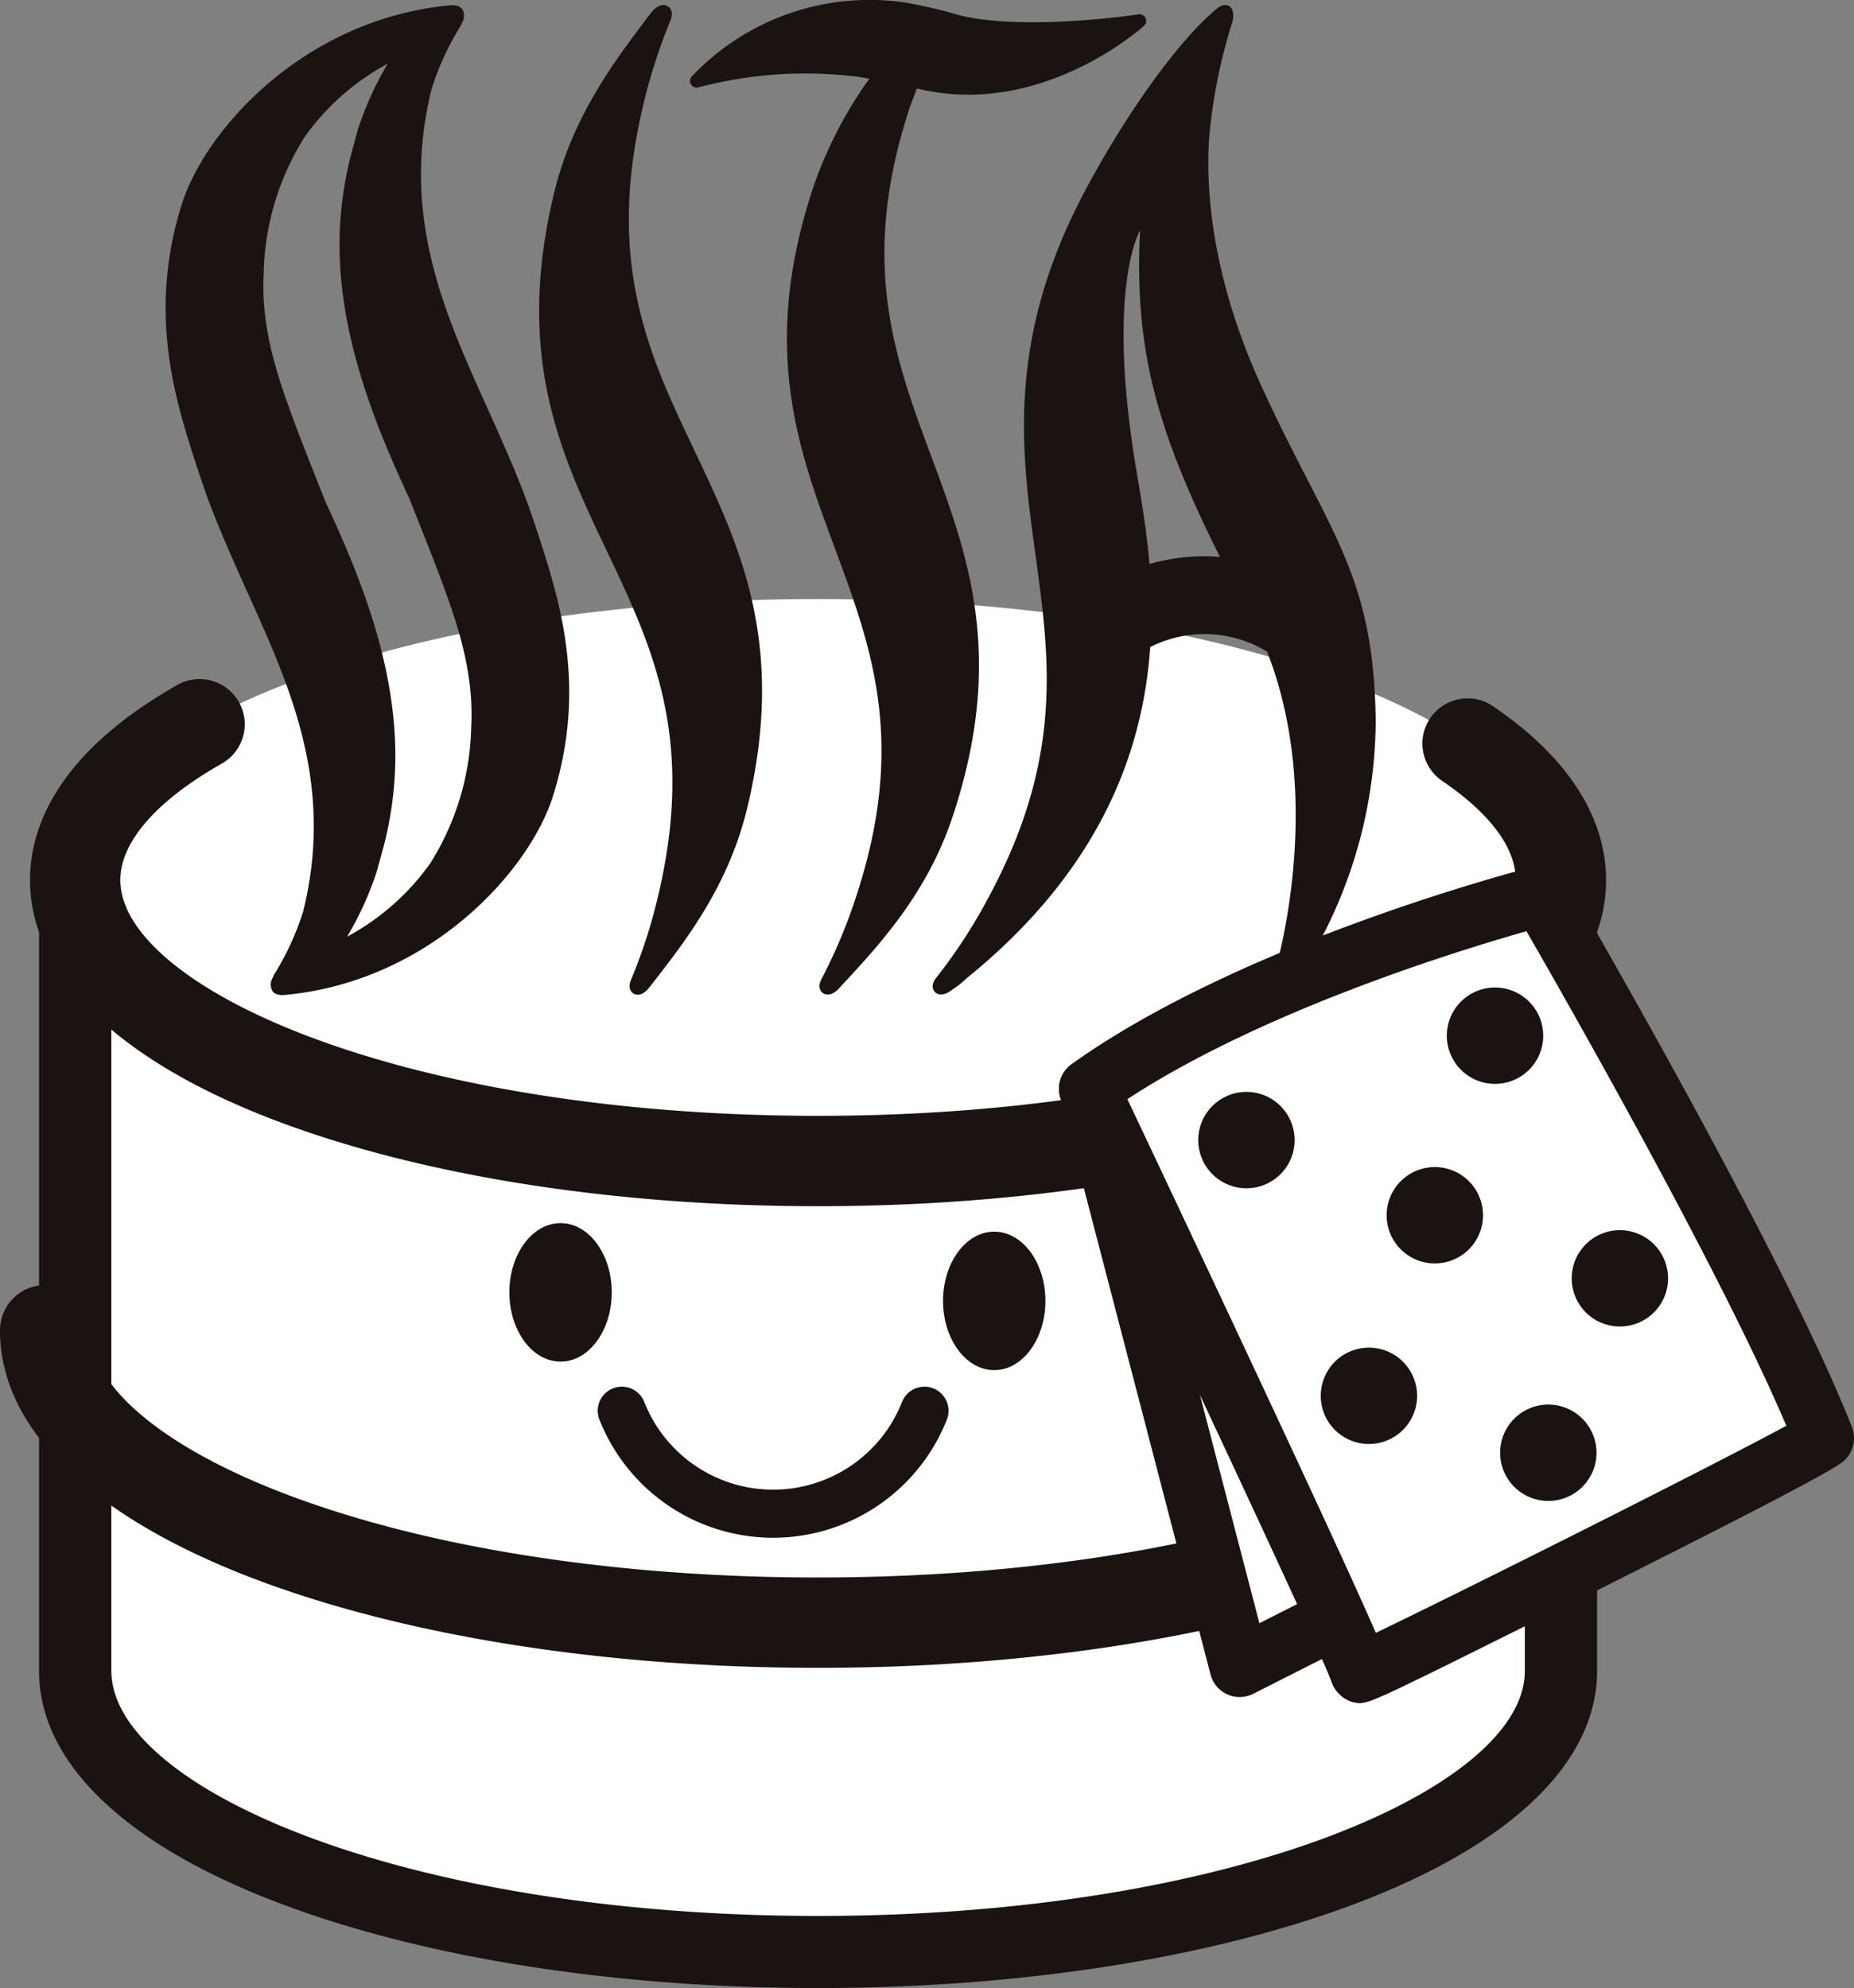
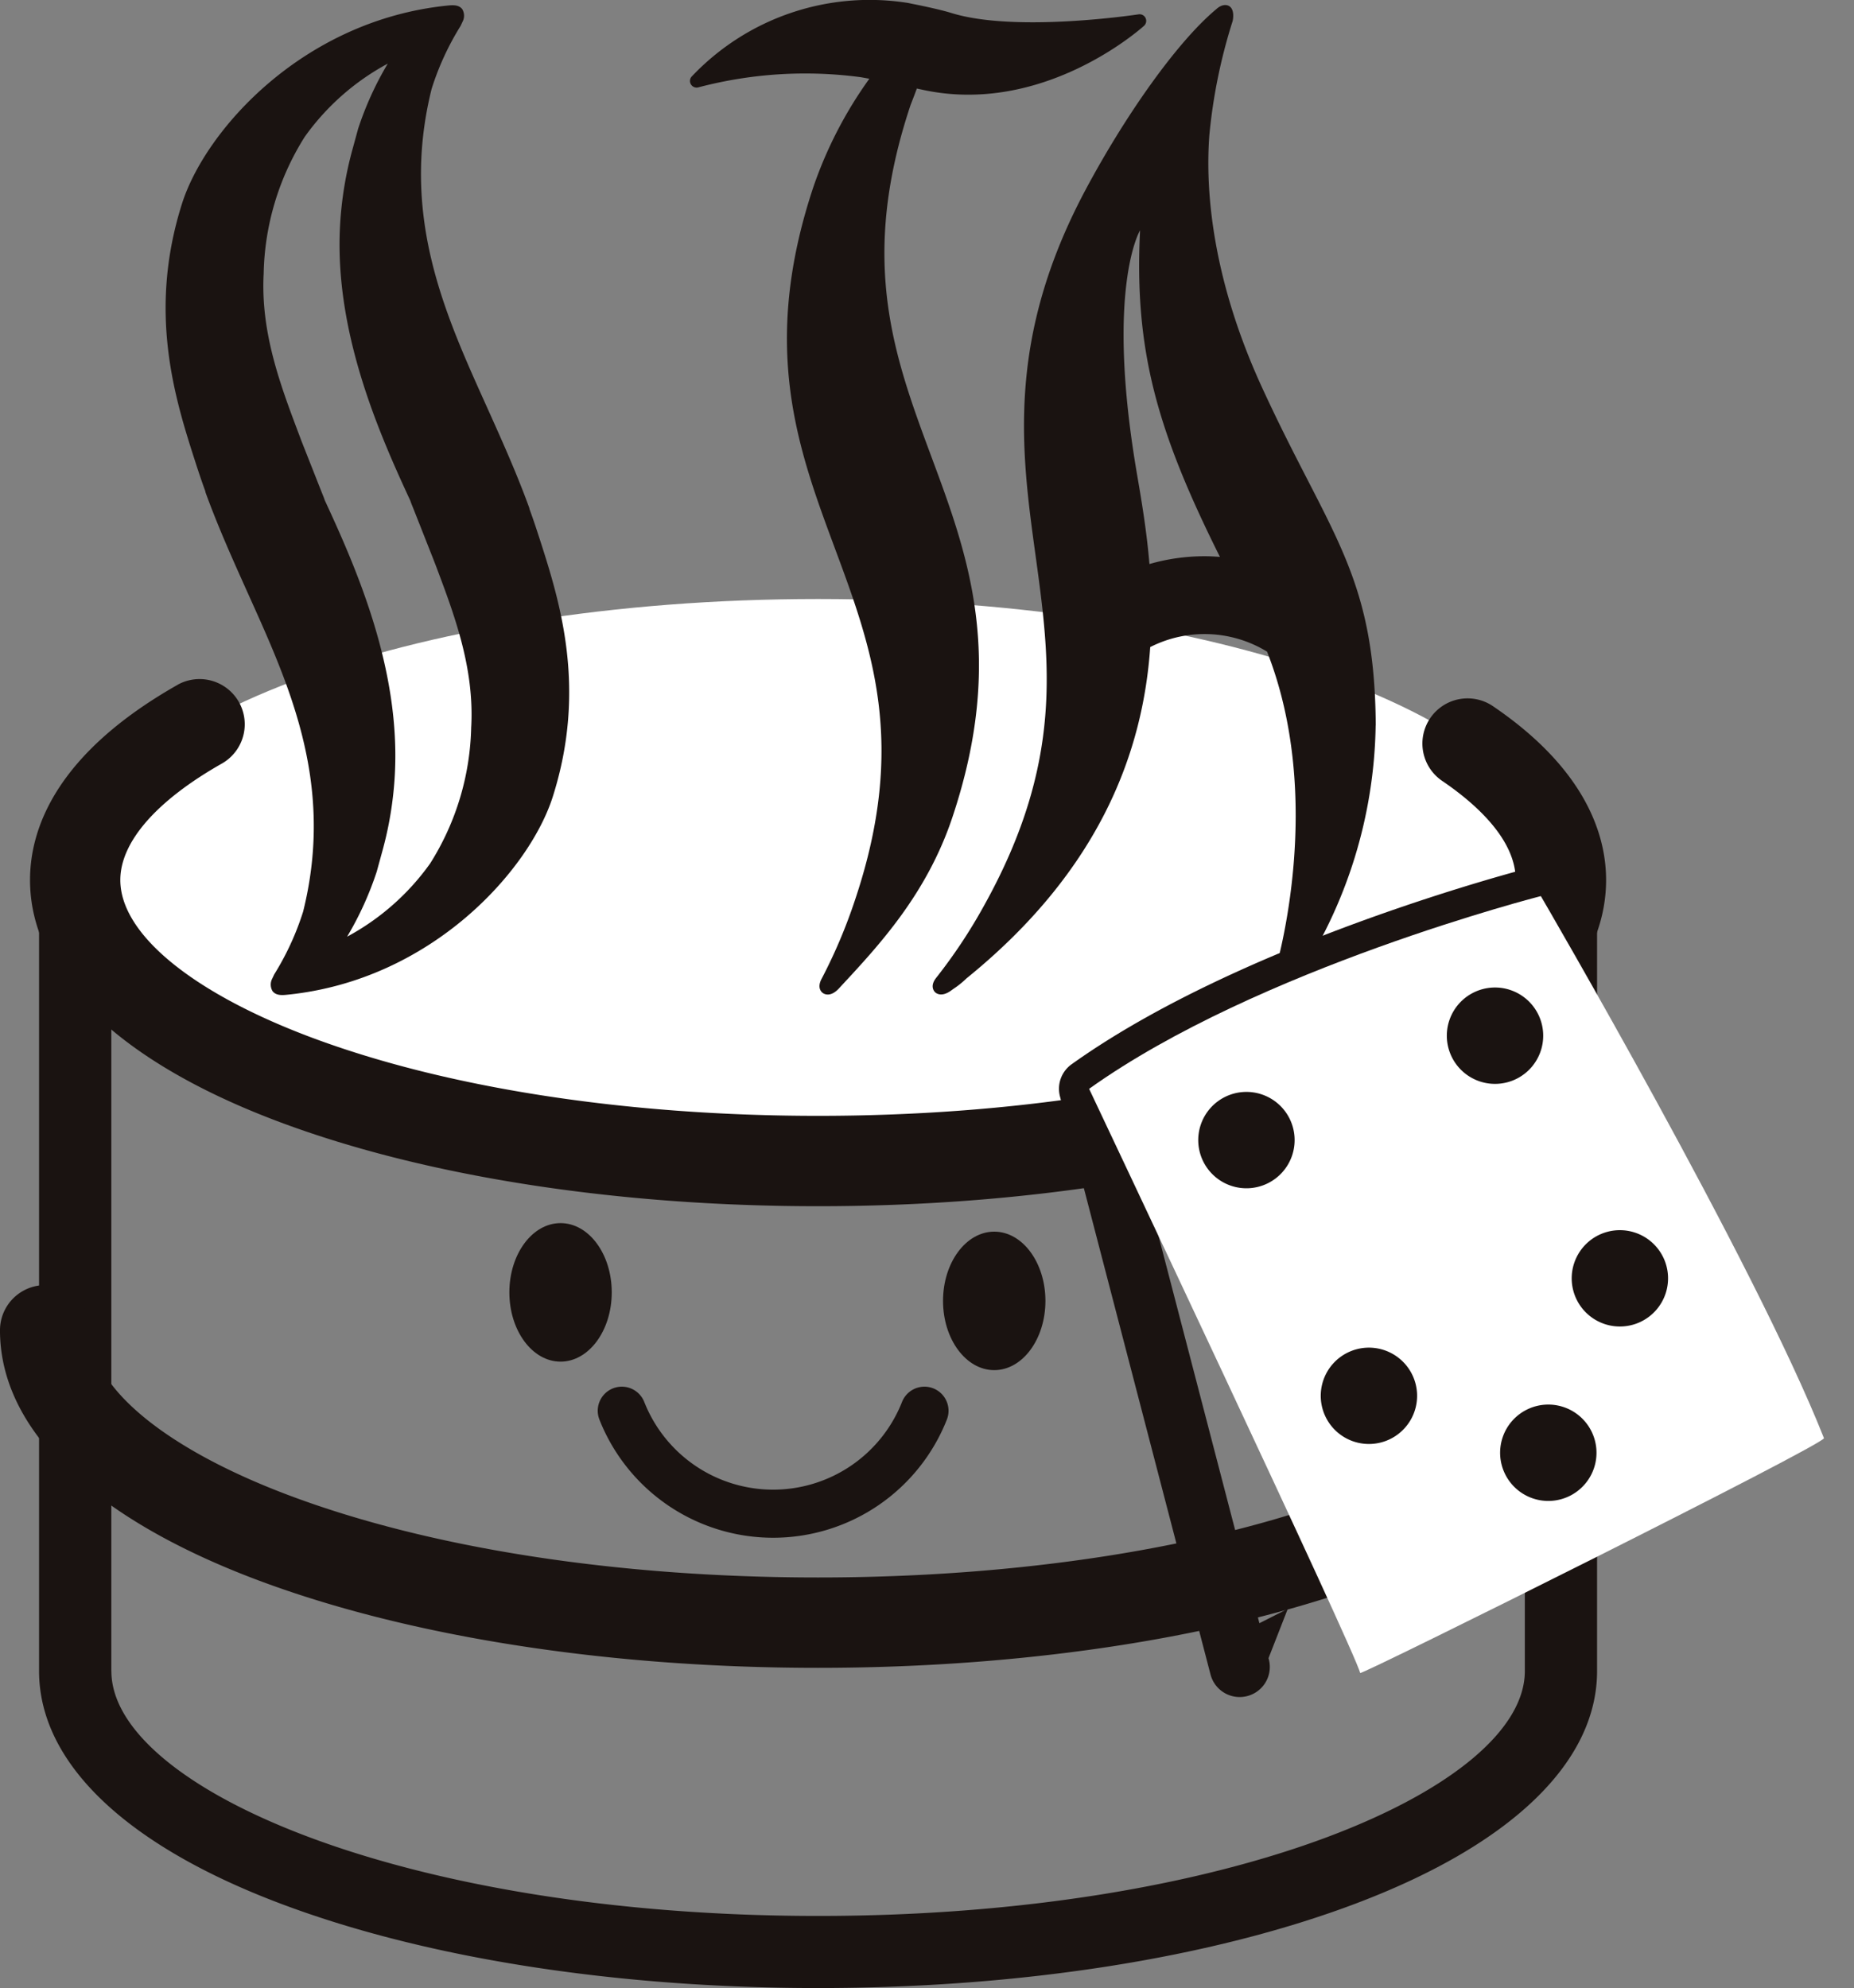
<svg xmlns="http://www.w3.org/2000/svg" id="グループ_35" data-name="グループ 35" width="134" height="143.716" viewBox="0 0 134 143.716">
  <rect x="0" y="0" width="134" height="143.716" fill="#808080" stroke="none" />
  <defs>
    <clipPath id="clip-path">
      <rect id="長方形_26" data-name="長方形 26" width="134" height="143.716" fill="none" />
    </clipPath>
  </defs>
  <g id="グループ_34" data-name="グループ 34" clip-path="url(#clip-path)">
    <path id="パス_91" data-name="パス 91" d="M115.834,87.638c0,11.219-24.04,20.314-53.692,20.314S8.451,98.857,8.451,87.638,32.489,67.326,62.142,67.326s53.692,9.1,53.692,20.312" transform="translate(-3.016 -24.027)" fill="#fff" />
-     <path id="パス_92" data-name="パス 92" d="M71.851,32.841c-3.331-7-6.479-13.622-3.717-25.119v0a39.362,39.362,0,0,1,1.929-5.988c.3-.718-.033-1-.188-1.09-.176-.1-.651-.248-1.262.564l-.244.324c-2.4,3.181-5.382,7.14-6.709,12.668-2.838,11.822.529,18.9,3.785,25.747,3.333,7.006,6.481,13.622,3.72,25.12a38.169,38.169,0,0,1-1.927,5.947c-.285.671.069.943.185,1.012s.579.258,1.123-.438l.146-.185c2.488-3.192,5.586-7.161,6.942-12.809,2.841-11.824-.526-18.9-3.783-25.749" transform="translate(-21.625 -0.2)" fill="#1a1311" />
    <path id="パス_93" data-name="パス 93" d="M45.594,39.005l-.058-.179c-.195-.607-.4-1.208-.617-1.8l-.021-.1c-.863-2.376-1.848-4.584-2.814-6.739C39.01,23.336,35.48,16.1,37.842,6.626a19.928,19.928,0,0,1,2.088-4.537c.014-.024.141-.3.141-.3a.927.927,0,0,0-.014-.909C39.8.53,39.318.58,38.966.616c-10.44,1.068-17.5,9.024-19.174,14.333-2.5,7.9-.471,14.187,1.008,18.773l.058.18c.2.609.4,1.207.619,1.8l.019.1c.864,2.374,1.848,4.583,2.814,6.738,3.074,6.855,6.6,14.09,4.242,23.565a19.913,19.913,0,0,1-2.088,4.537c-.014.027-.141.3-.141.3a.926.926,0,0,0,.014.906c.259.351.741.3,1.091.264,10.441-1.067,17.5-9.025,19.175-14.334,2.5-7.9.471-14.185-1.008-18.774M40.7,52.728a19.2,19.2,0,0,1-2.969,9.9,17.613,17.613,0,0,1-6,5.29,23.456,23.456,0,0,0,2.14-4.7l.38-1.385a26.038,26.038,0,0,0,.931-5.67c.4-7.6-2.756-14.807-5.061-19.779l-.082-.232c-.047-.113-.093-.229-.14-.345l-1.47-3.726-.194-.518C26.907,28.042,25.475,24.238,25.7,20a19.2,19.2,0,0,1,2.969-9.9,17.608,17.608,0,0,1,6-5.29,23.483,23.483,0,0,0-2.14,4.7L32.149,10.9a26.093,26.093,0,0,0-.931,5.67c-.4,7.6,2.767,14.841,5.074,19.815l.071.2c.046.114.093.232.14.347L37.97,40.65l.2.518c1.323,3.517,2.754,7.321,2.533,11.559" transform="translate(-6.643 -0.211)" fill="#1a1311" />
    <path id="パス_94" data-name="パス 94" d="M136.841,52.637c-.071-10.982-3.334-13.783-8.233-24.457-3.425-7.466-4.125-13.822-3.793-18.214a39.34,39.34,0,0,1,1.682-8.24s.2-.813-.256-1.088c-.136-.08-.49-.178-.936.235-2.872,2.4-6.626,7.776-9.442,13.056-5.735,10.754-4.656,18.834-3.619,26.358,1.06,7.71,2.063,14.991-3.706,25.363a38.116,38.116,0,0,1-3.464,5.229c-.455.572-.187.931-.1,1.028s.489.408,1.2-.122l.14-.1a6.458,6.458,0,0,0,.951-.764c9.77-7.916,12.761-16.532,13.276-23.945a8.664,8.664,0,0,1,8.445.331c4.218,10.746.69,22.634.6,23.039-.1.437-.677,1.738.14,2.023.588.2,1.43-1.381,1.43-1.381a34.17,34.17,0,0,0,5.678-18.346M120.484,40.974c-.2-2.386-.568-4.57-.894-6.469-2.313-13.482.216-17.653.216-17.653-.432,8.665,1.224,14.489,5.773,23.606-.367-.029-.736-.048-1.107-.048a14.347,14.347,0,0,0-3.988.563" transform="translate(-37.407 -0.202)" fill="#1a1311" />
    <path id="パス_95" data-name="パス 95" d="M93.934,6.4l.322.068c8.7,1.954,15.79-4.322,16.1-4.6a.479.479,0,0,0-.4-.83c-.087.012-8.865,1.347-13.525-.1-.942-.293-2.778-.653-2.769-.65l-.34-.071a17.69,17.69,0,0,0-15.67,5.33.48.48,0,0,0,.514.763A30.274,30.274,0,0,1,89.9,5.582l.606.109a30.168,30.168,0,0,0-4.037,7.8c-3.863,11.57-1.128,18.939,1.517,26.064,2.706,7.291,5.264,14.18,1.508,25.427a38.22,38.22,0,0,1-2.441,5.776c-.342.648-.011.952.1,1.028s.556.31,1.157-.34l.152-.165c2.762-2.973,6.2-6.672,8.045-12.2,3.866-11.57,1.133-18.939-1.515-26.064-2.707-7.291-5.264-14.177-1.506-25.429,0,0,.271-.691.451-1.181" transform="translate(-27.673 0)" fill="#1a1311" />
-     <path id="パス_96" data-name="パス 96" d="M62.142,119.224c-29.647,0-53.682-9.093-53.691-20.308v57.177c0,11.217,24.037,20.312,53.691,20.312s53.692-9.1,53.692-20.312V98.91c0,11.219-24.04,20.314-53.692,20.314" transform="translate(-3.016 -35.299)" fill="#fff" />
    <path id="パス_97" data-name="パス 97" d="M111.771,98.909c0,8.372-20.976,17.7-51.079,17.7s-51.073-9.327-51.08-17.7l-5.223,0v57.177c0,6.589,6.184,12.557,17.414,16.8,10.428,3.947,24.24,6.118,38.89,6.118s28.46-2.171,38.89-6.118c11.23-4.248,17.414-10.216,17.414-16.8V98.909ZM9.612,156.091V108.844a39.562,39.562,0,0,0,12.2,6.874c10.429,3.945,24.238,6.116,38.884,6.116s28.461-2.174,38.89-6.12a39.435,39.435,0,0,0,12.189-6.87v47.248c0,8.37-20.976,17.7-51.079,17.7s-51.08-9.328-51.08-17.7" transform="translate(-1.566 -35.299)" fill="#1a1311" />
    <path id="パス_98" data-name="パス 98" d="M14.055,76.724c-8.829,5-10.681,10.435-10.681,14.117,0,6.88,6.333,13.066,17.836,17.418,10.5,3.972,24.394,6.162,39.121,6.162s28.62-2.19,39.12-6.162c11.5-4.351,17.835-10.538,17.835-17.418,0-3.187-1.41-7.949-8.129-12.532a3.265,3.265,0,1,0-3.679,5.394c2.408,1.643,5.277,4.215,5.277,7.138,0,3.856-5.088,8.083-13.614,11.31-9.781,3.7-22.854,5.737-36.81,5.737s-27.03-2.038-36.81-5.737C15,98.924,9.9,94.7,9.9,90.841c0-2.749,2.616-5.745,7.366-8.433a3.266,3.266,0,0,0-3.216-5.685" transform="translate(-1.204 -27.23)" fill="#1a1311" />
    <path id="パス_99" data-name="パス 99" d="M111.722,147.708c0,4.068-5.328,8.513-14.252,11.89-10.19,3.854-23.808,5.978-38.344,5.978s-28.154-2.124-38.345-5.978c-8.924-3.377-14.252-7.822-14.252-11.89a3.265,3.265,0,0,0-6.53,0c0,7.1,6.56,13.489,18.47,18,10.912,4.126,25.35,6.4,40.656,6.4s29.743-2.273,40.654-6.4c11.911-4.508,18.47-10.9,18.47-18a3.264,3.264,0,0,0-6.529,0" transform="translate(0 -51.549)" fill="#1a1311" />
    <path id="パス_100" data-name="パス 100" d="M64.644,142.479c0,2.764-1.657,5.008-3.7,5.008s-3.7-2.244-3.7-5.008,1.657-5.005,3.7-5.005,3.7,2.241,3.7,5.005" transform="translate(-20.429 -49.062)" fill="#1a1311" />
    <path id="パス_101" data-name="パス 101" d="M113.382,143.439c0,2.764-1.657,5.005-3.7,5.005s-3.7-2.241-3.7-5.005,1.657-5.006,3.7-5.006,3.7,2.24,3.7,5.006" transform="translate(-37.823 -49.404)" fill="#1a1311" />
    <path id="パス_102" data-name="パス 102" d="M89.169,156.96a10.013,10.013,0,0,1-18.631,0,1.741,1.741,0,0,0-3.24,1.278,13.5,13.5,0,0,0,25.111,0,1.741,1.741,0,0,0-3.24-1.278" transform="translate(-23.974 -55.622)" fill="#1a1311" />
-     <path id="パス_103" data-name="パス 103" d="M155.047,100.719s-20.46,5.225-32.649,13.931l10.882,41.792L166.8,139.464Z" transform="translate(-43.681 -35.945)" fill="#fff" />
-     <path id="パス_104" data-name="パス 104" d="M153.3,97.4c-.851.217-21,5.425-33.377,14.268a2.178,2.178,0,0,0-.841,2.32l10.884,41.792a2.177,2.177,0,0,0,3.09,1.392l33.52-16.976a2.177,2.177,0,0,0,1.1-2.574L155.922,98.88A2.175,2.175,0,0,0,153.3,97.4m-.929,4.771c1.055,3.474,9.694,31.954,10.609,34.968-2.729,1.381-25.549,12.938-29.482,14.93-1.152-4.42-9.148-35.129-9.819-37.7,9.538-6.346,23.532-10.718,28.692-12.2" transform="translate(-42.473 -34.737)" fill="#1a1311" />
+     <path id="パス_104" data-name="パス 104" d="M153.3,97.4c-.851.217-21,5.425-33.377,14.268a2.178,2.178,0,0,0-.841,2.32l10.884,41.792a2.177,2.177,0,0,0,3.09,1.392a2.177,2.177,0,0,0,1.1-2.574L155.922,98.88A2.175,2.175,0,0,0,153.3,97.4m-.929,4.771c1.055,3.474,9.694,31.954,10.609,34.968-2.729,1.381-25.549,12.938-29.482,14.93-1.152-4.42-9.148-35.129-9.819-37.7,9.538-6.346,23.532-10.718,28.692-12.2" transform="translate(-42.473 -34.737)" fill="#1a1311" />
    <path id="パス_105" data-name="パス 105" d="M155.047,100.719s-20.46,5.225-32.649,13.931c0,0,19.348,40.913,19.589,42.227.037.2,33.681-16.571,33.522-16.978-5.038-12.752-20.462-39.181-20.462-39.181" transform="translate(-43.681 -35.945)" fill="#fff" />
-     <path id="パス_106" data-name="パス 106" d="M153.3,97.4c-.851.217-21,5.425-33.377,14.268a2.176,2.176,0,0,0-.7,2.7c7.49,15.837,18.854,40.063,19.463,41.885a2.351,2.351,0,0,0,1.5,1.507c.916.217.906.258,6.8-2.636l11.344-5.643c16.776-8.426,17.218-8.914,17.571-9.305a2.223,2.223,0,0,0,.424-2.288c-5.039-12.763-19.971-38.392-20.6-39.478A2.174,2.174,0,0,0,153.3,97.4m-.5,4.65c3.1,5.379,14.048,24.6,18.781,35.746-5.3,2.882-23.624,12.071-29.668,14.969-2.243-5.135-8.255-18.051-17.956-38.576,9.811-6.432,24.118-10.8,28.843-12.14" transform="translate(-42.473 -34.737)" fill="#1a1311" />
    <path id="パス_107" data-name="パス 107" d="M141.277,124.684a3.483,3.483,0,1,1-4.657-1.606,3.483,3.483,0,0,1,4.657,1.606" transform="translate(-48.058 -43.798)" fill="#1a1311" />
-     <path id="パス_108" data-name="パス 108" d="M162.445,133.126a3.483,3.483,0,1,1-4.656-1.6,3.483,3.483,0,0,1,4.656,1.6" transform="translate(-55.613 -46.812)" fill="#1a1311" />
    <path id="パス_109" data-name="パス 109" d="M175.2,159.827a3.483,3.483,0,1,1-4.657-1.606,3.483,3.483,0,0,1,4.657,1.606" transform="translate(-60.163 -56.34)" fill="#1a1311" />
    <path id="パス_110" data-name="パス 110" d="M169.211,112.944a3.483,3.483,0,1,1-4.657-1.6,3.483,3.483,0,0,1,4.657,1.6" transform="translate(-58.028 -39.609)" fill="#1a1311" />
    <path id="パス_111" data-name="パス 111" d="M155.039,153.421a3.482,3.482,0,1,1-4.656-1.6,3.482,3.482,0,0,1,4.656,1.6" transform="translate(-52.97 -54.054)" fill="#1a1311" />
    <path id="パス_112" data-name="パス 112" d="M183.241,140.216a3.482,3.482,0,1,1-4.656-1.6,3.484,3.484,0,0,1,4.656,1.6" transform="translate(-63.034 -49.341)" fill="#1a1311" />
  </g>
</svg>